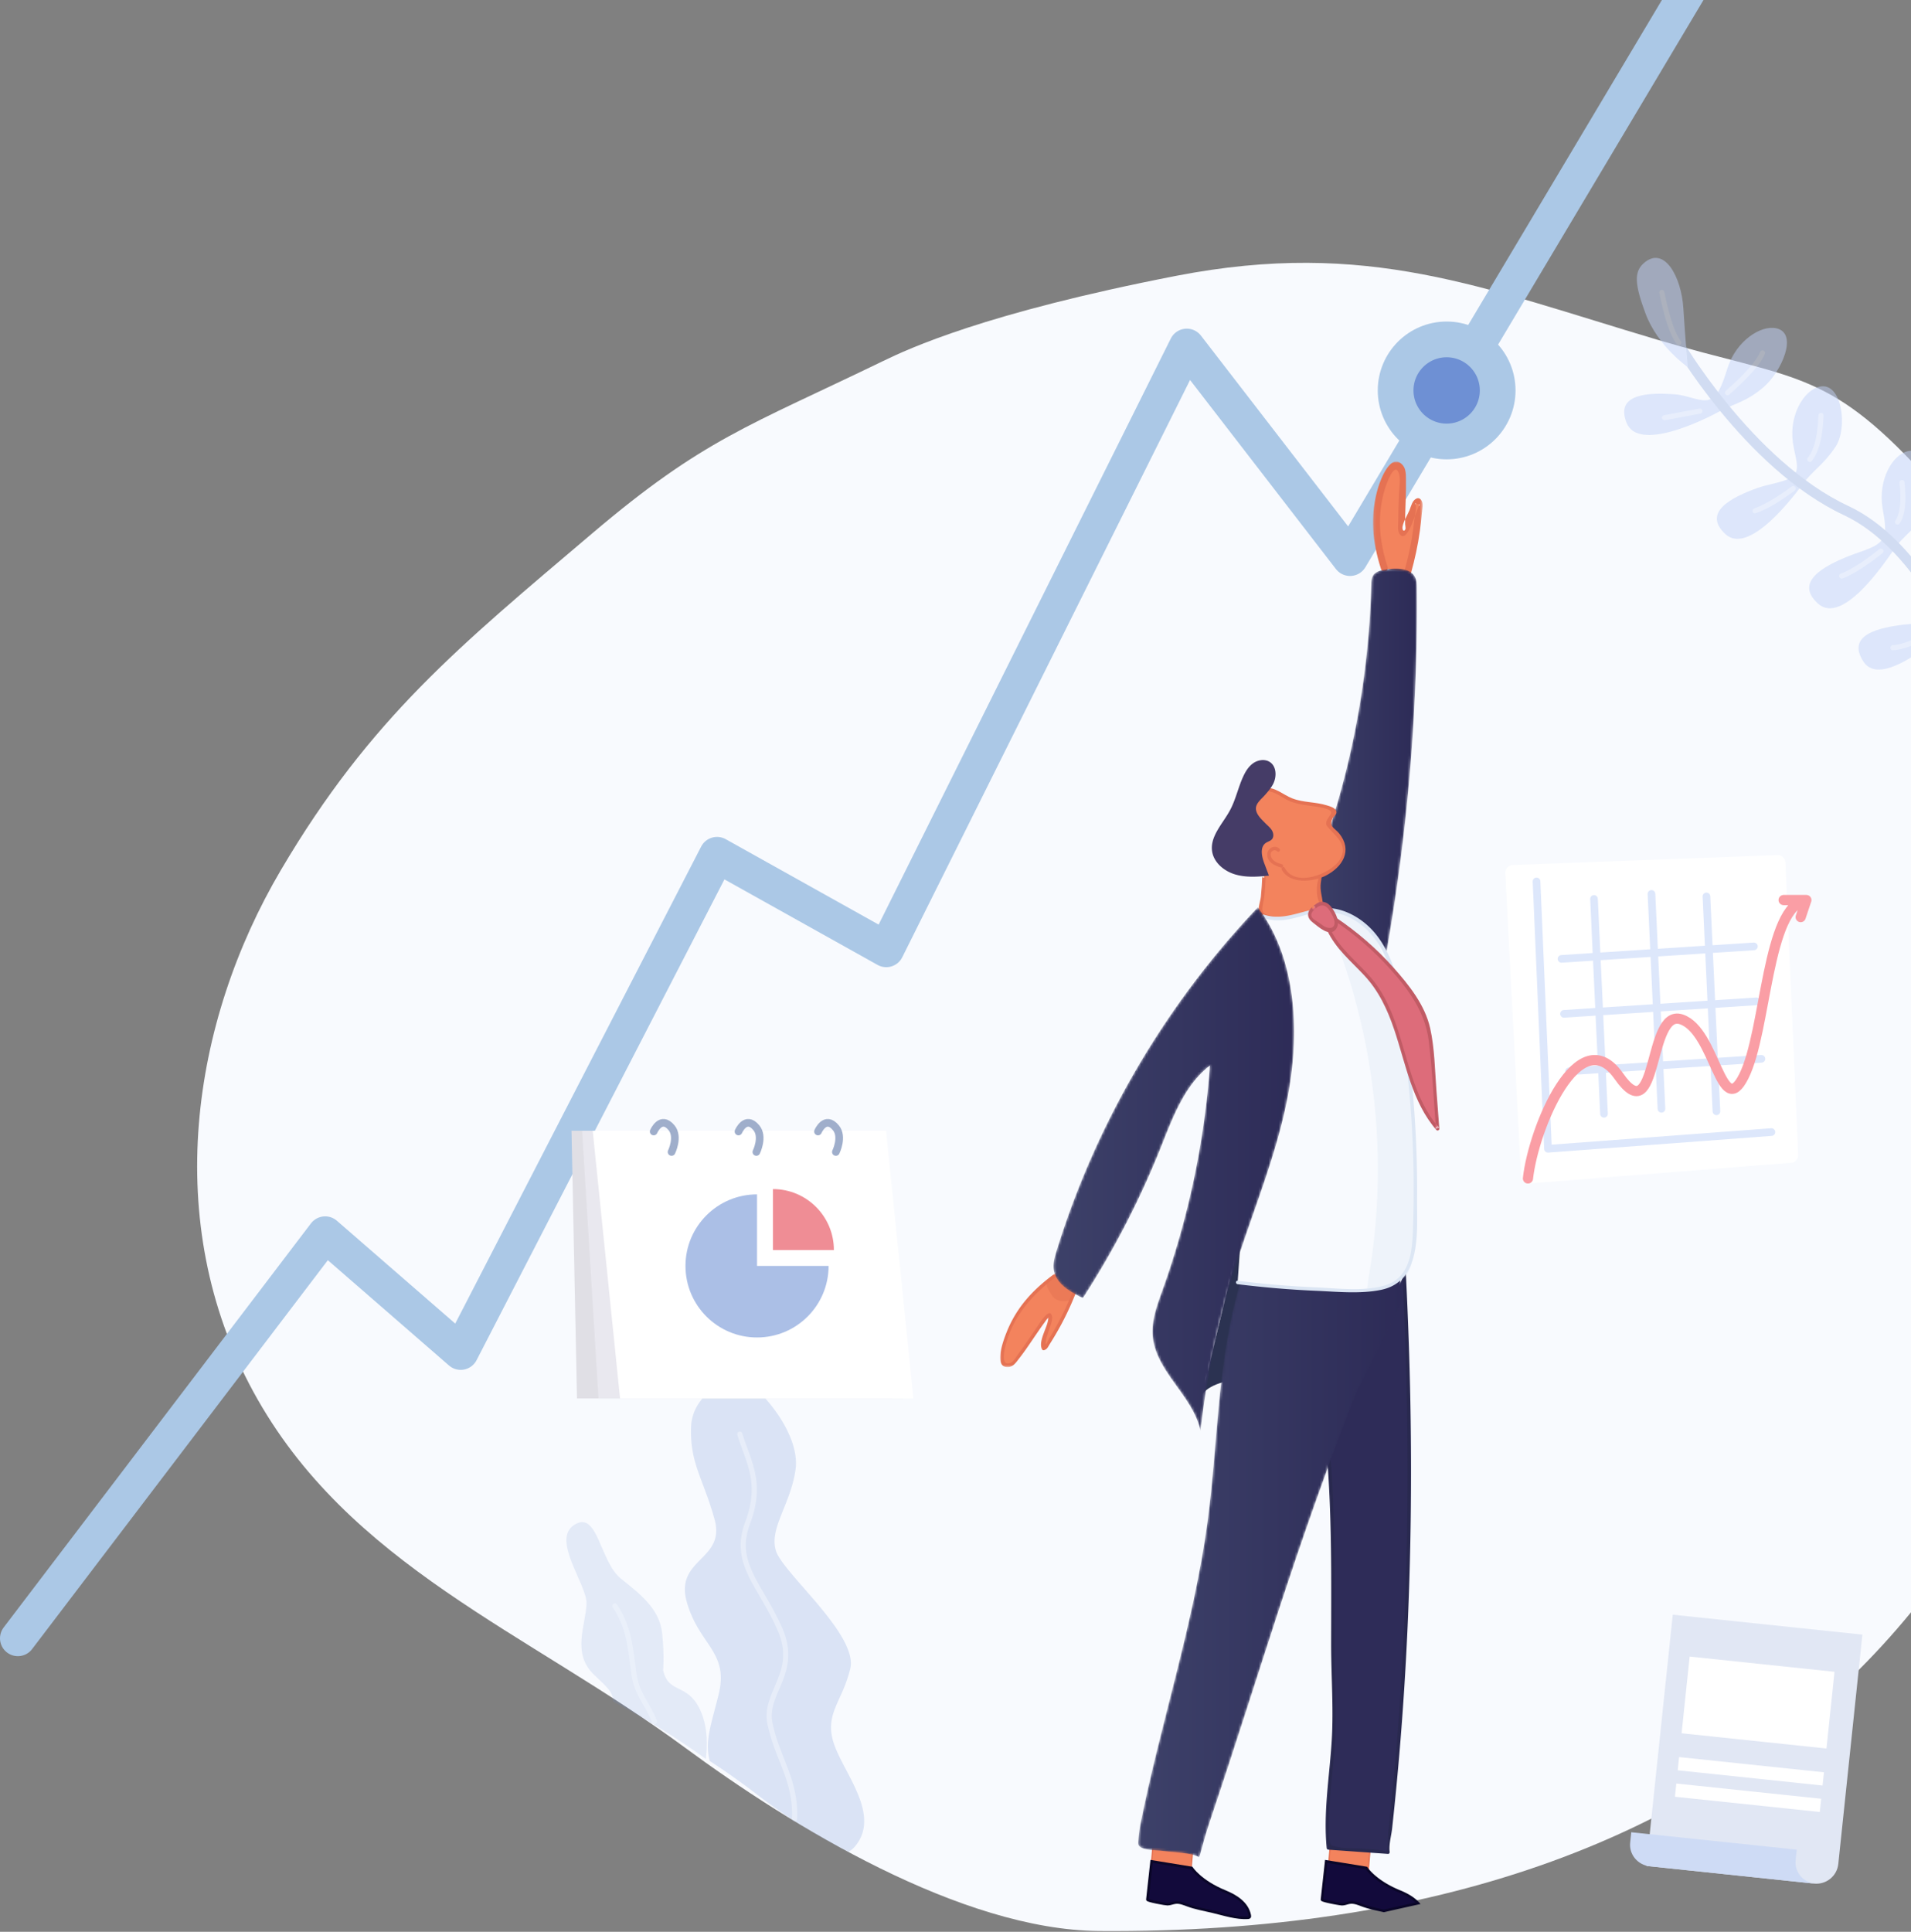
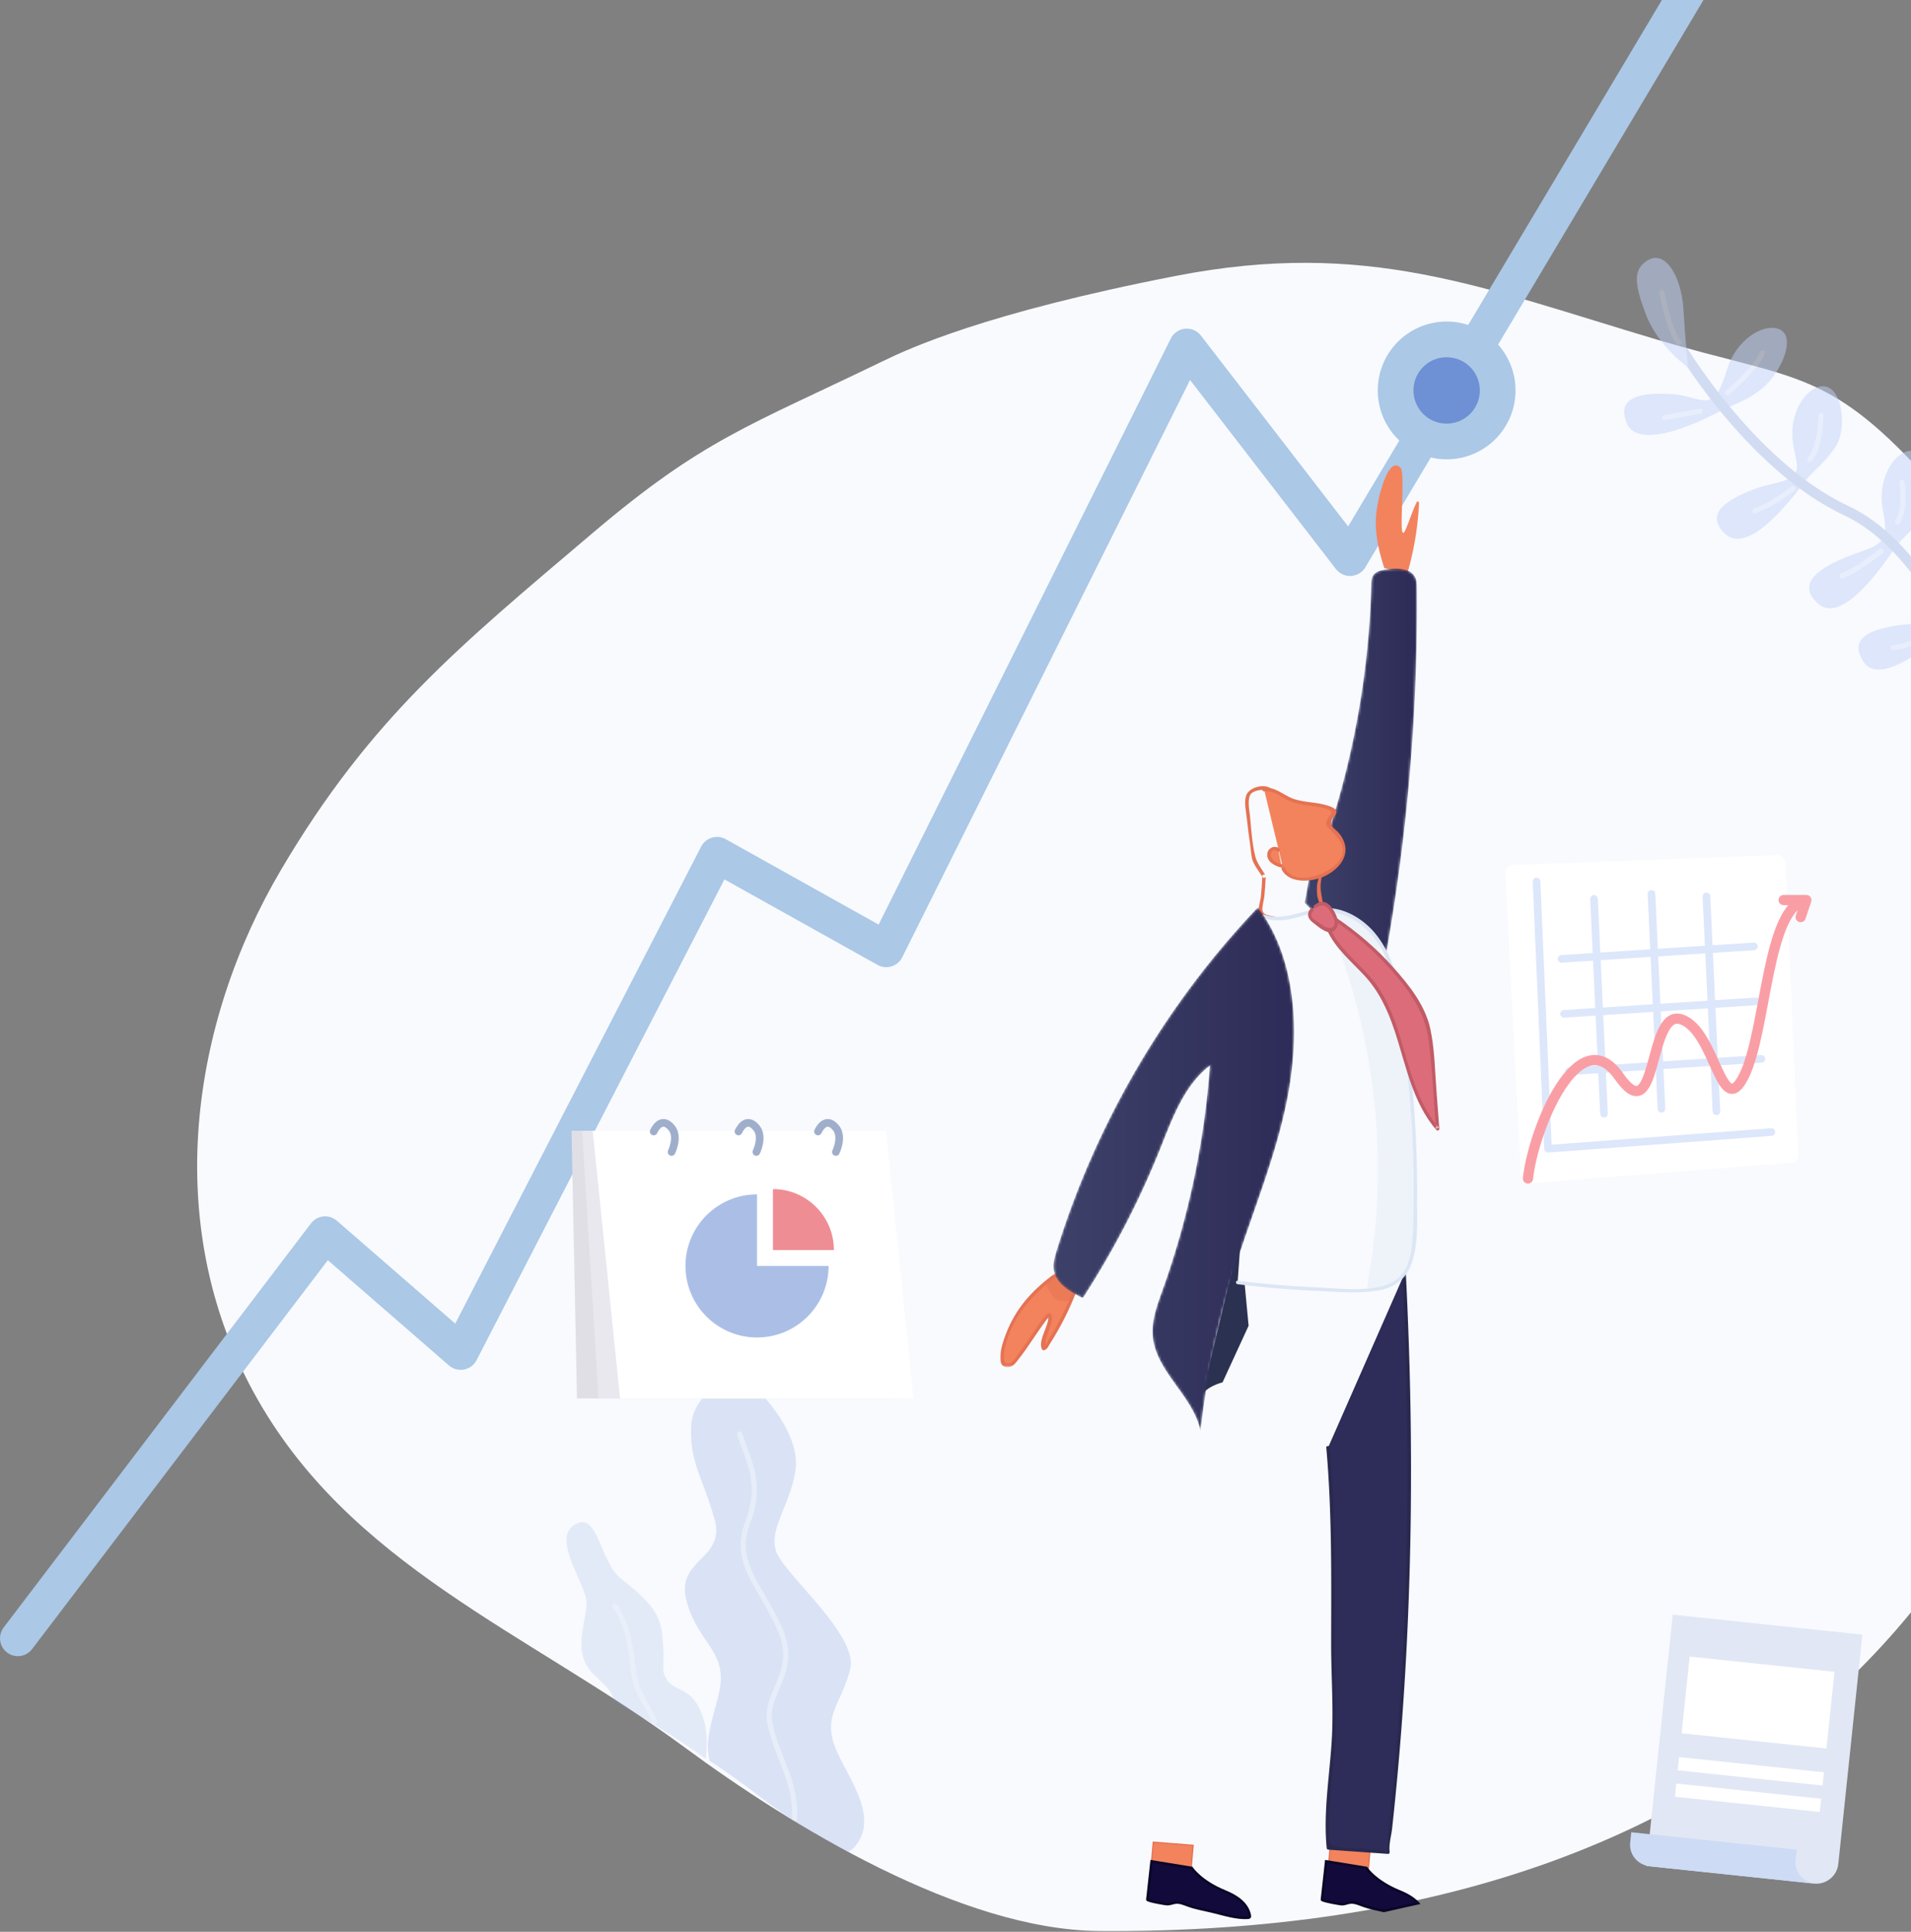
<svg xmlns="http://www.w3.org/2000/svg" xmlns:xlink="http://www.w3.org/1999/xlink" width="749" height="757">
  <rect width="100%" height="100%" fill="#808080" stroke="none" />
  <defs>
-     <path id="a" d="M.164.85h19.435v44.853H.164z" />
+     <path id="a" d="M.164.85v44.853H.164z" />
    <path id="c" d="M32.171.571c-1.954.296-4.165.757-5.175 2.47-.587.996-.626 2.214-.657 3.372a340.893 340.893 0 0 1-16.263 95.485l-.925.58-3.563-1.795-5.346 30.536s29.4 30.537 30.29 27.843c.892-2.695 3.399-18.337 3.399-18.337A774.82 774.82 0 0 0 44.174 7.757c-.012-1.303-.036-2.645-.548-3.842C42.412 1.073 39.254.257 36 .257c-1.3 0-2.615.13-3.828.314" />
    <linearGradient id="d" x1="0%" y1="50%" y2="50%">
      <stop offset="0%" stop-color="#3D4169" />
      <stop offset="100%" stop-color="#2D2B57" />
    </linearGradient>
    <path id="f" d="M36.634.488c-2.526.044-6.177.217-8.168 1.988-1.896 1.686-1.706 4.221-1.786 6.555-.361 10.533-1.141 21.043-2.457 31.5-2.661 21.147-7.33 41.977-13.836 62.263a.717.717 0 0 0-.03.136c-1.166-.586-2.333-1.17-3.499-1.755-.352-.178-.906-.055-.987.403l-3.677 20.909c-.619 3.522-3.094 8.7-.385 11.514a562.16 562.16 0 0 0 16.875 16.785c2.82 2.69 5.656 5.409 8.692 7.858.839.678 2.908 2.838 4.167 2.413 1.705-.577 1.742-5.165 2.011-6.602.76-4.074 1.44-8.164 2.109-12.253 2.864-17.481 5.184-35.045 6.872-52.68a773.006 773.006 0 0 0 3.51-70.291c.02-4.19.688-9.064-.207-13.169-.942-4.318-4.895-5.577-8.873-5.577-.11 0-.221 0-.331.003M11.683 103.153c9.946-31.01 14.665-62.533 16.366-94.976.156-2.988 1.116-4.881 4.2-5.849 1.313-.41 2.999-.48 4.385-.49 1.938-.015 3.702.126 5.378 1.135 3.006 1.808 2.665 5.293 2.683 8.338a773.063 773.063 0 0 1-3.257 75.583 770.164 770.164 0 0 1-6.62 52.19 888.998 888.998 0 0 1-1.638 9.841c-.23 1.339-1.164 10.462-1.964 10.763-1.094.414-5.286-4.037-6.047-4.717-2.845-2.54-5.602-5.182-8.337-7.84-4.762-4.627-9.18-10.14-14.316-14.335-.379-.31-.628-.782-.72-.831.061-.696.369-1.58.467-2.134.712-4.054 1.424-8.106 2.138-12.16l2.196-12.492c.137-.782.175-1.749.387-2.568.069.068.153.153.257.26.564.588 1.787.897 2.525 1.268.498.25.959-.147 1.014-.563a.78.78 0 0 0 .264.046.647.647 0 0 0 .639-.469" />
-     <path id="h" d="M41.38 4.585l-2.358 8.754c-7.835 29.035-7.606 59.573-11.6 89.387-5.4 40.316-18.505 79.164-26.417 119.06-.547 2.754-.762 6.626-.755 7.111.046 2.898 7.153 2.513 9.998 2.978 2.521.413 11.88.684 13.736 2.446.404.383 1.299-5.011 4.509-14.546C49.131 158.48 61.053 115.15 86.092 51.327l17.886-35.056-1.79-16.18L41.38 4.585z" />
    <linearGradient id="i" x1="0%" y1="50%" y2="50%">
      <stop offset="0%" stop-color="#3D4169" />
      <stop offset="100%" stop-color="#2D2B57" />
    </linearGradient>
    <path id="k" d="M103.357.316l-60.97 4.5c-.298.021-.568.194-.65.495-3.084 11.435-5.835 22.844-7.489 34.599C31.864 56.878 30.934 74 29.2 91.037c-3.695 36.291-13.817 71.199-22.34 106.531-2.061 8.541-4.253 17.146-5.711 25.818-.505 3.004-2.035 7.539 1.383 9.129 3.424 1.594 8.361 1.217 12.09 1.561 2.743.252 5.779.294 8.4 1.227.678.241 1.716 1.224 2.477.68.638-.456.789-2.013.974-2.66.859-3.009 1.658-6.029 2.599-9.015 2.546-8.077 5.361-16.077 8.003-24.124 4.862-14.801 9.61-29.639 14.404-44.462 11.236-34.742 23.055-69.26 36.389-103.254.317-.81-.983-1.16-1.297-.358-15.76 40.181-29.246 81.117-42.495 122.184a4629.118 4629.118 0 0 1-10.044 30.835c-1.723 5.214-3.485 10.415-5.214 15.626a194.44 194.44 0 0 0-2.284 7.305c-.472 1.632-.716 4.088-1.544 5.574-.189.34-.265.55-.287.672-.086-.05-.261-.087-.6-.054-1.218.116-3.296-.825-4.536-1-3.022-.428-6.087-.664-9.123-.972-1.872-.19-3.798-.158-5.645-.54-2.583-.535-2.756-1.432-2.856-3.811-.242-5.803 2.208-12.651 3.472-18.269 5.164-22.956 11.573-45.609 16.753-68.56 5.199-23.04 8.141-46.12 10.14-69.631 1.79-21.086 4.247-41.772 9.766-62.235.244-.905.39-2.346.856-3.18.557-.15 1.283-.141 1.95-.134.367.005.715.009 1.01-.013l13.635-1.006 37.83-2.792c1.449-.107 3.282.044 4.689-.347a3.45 3.45 0 0 1 .764-.094 6.139 6.139 0 0 1-.023.22c-.325 2.73.686 6.192.99 8.926.234 2.127.47 4.25.705 6.376.094.854 1.44.864 1.345 0L104.03.99c-.036-.329-.26-.676-.628-.676l-.045.002m-.539 1.153c-.136-.22.01-.47 0 0" />
    <path id="m" d="M0 .535h30.826v36.85H0z" />
    <path id="o" d="M80.265.09l.025.034.087-.09-.112.057zM1.423 134.597c-.781 2.526-1.54 5.174-1.085 7.778.938 5.372 6.456 8.49 11.376 10.855a340.783 340.783 0 0 0 30.398-58.67c4.744-11.844 9.292-24.62 19.377-32.45a331.86 331.86 0 0 1-18.508 87.779c-2.118 5.919-4.44 12.027-3.897 18.288 1.216 13.985 15.947 23.46 18.735 37.218a331.42 331.42 0 0 1 12.847-61.944c7.332-23.687 17.353-46.667 21.677-71.079C96.663 47.973 95.25 19.892 80.29.124 44.127 38.109 16.905 84.522 1.423 134.596z" />
    <linearGradient id="p" x1="0%" x2="99.999%" y1="50%" y2="50%">
      <stop offset="0%" stop-color="#3D4169" />
      <stop offset="100%" stop-color="#2D2B57" />
    </linearGradient>
    <path id="r" d="M81.051.35l-.113.058a.61.61 0 0 0-.296.302.691.691 0 0 0-.034.068c-34.221 36.173-60.493 79.61-76.373 126.79-1.786 5.306-5.291 12.215-3.13 17.841 1.836 4.778 6.856 7.389 11.185 9.509.339.166.715.083.924-.243 10.033-15.557 18.859-31.86 26.28-48.817 6.163-14.08 10.293-30.7 22.188-41.213-2.24 28.25-7.978 56.169-17.262 82.96-3.692 10.655-7.532 20.516-2.187 31.288 4.79 9.654 13.437 17.063 15.918 27.858.183.796 1.247.525 1.327-.18 3.491-31.205 12.156-60.55 22.407-90.106 8.8-25.375 16.69-51.772 13.623-78.928C94.026 24.394 89.916 11.66 82.062.92a.698.698 0 0 0-.685-.653.711.711 0 0 0-.326.082M8.966 151.642c-5.624-3.352-8.11-7.713-6.446-14.255 1.121-4.41 2.747-8.753 4.246-13.044a338.083 338.083 0 0 1 10.56-26.583 344.103 344.103 0 0 1 25.706-47.197C54.276 33.28 67.088 17.072 81.24 2.074c14.922 20.801 15.757 48.394 11.187 72.744-5.386 28.691-18.033 55.396-25.41 83.561-3.86 14.732-6.66 29.707-8.495 44.819-2.93-8.272-9.195-14.765-13.644-22.294-3.565-6.035-5.022-12.225-3.594-19.175 1.306-6.356 4.049-12.448 6.071-18.6 8.525-25.927 13.765-52.831 15.798-80.037.048-.643-.743-.808-1.152-.476-13.165 10.655-17.461 28.46-24.004 43.32a340.512 340.512 0 0 1-12.802 26.004 339.577 339.577 0 0 1-10.915 18.566c-1.039 1.646-1.654 2.357-2.508 2.357-.676 0-1.501-.444-2.805-1.221" />
  </defs>
  <g fill="none" fill-rule="evenodd" transform="translate(7 -31)">
    <path fill="#F8FAFE" d="M339.197 172.445c-52.794 25.587-70.453 30.528-114.134 67.608-51.959 44.105-86.822 72.26-121.951 131.857C67.947 431.564 56.12 509.829 92.23 576.255c37.133 68.308 107.738 94.258 169.322 139.643 41.546 30.618 108.114 71.401 162.25 71.799 265.5 1.95 387.866-148.2 400.424-358.67.078-1.31-22.159-102.4-22.462-103.668-9.408-39.983-27.221-78.48-55.312-109.037-37.727-41.04-51.222-36.537-103.96-52.215-68.626-20.402-113.654-39.56-188.532-25.005-74.877 14.555-104.874 28.548-114.764 33.343z" />
    <path fill="#FFF" d="M582.992 373.105l6.165 118.817a3 3 0 0 0 3.233 2.835l102.619-8.11a3 3 0 0 0 2.76-3.121l-4.998-114.549a3 3 0 0 0-3.108-2.867l-103.786 3.842a3 3 0 0 0-2.885 3.153z" />
    <g stroke-linecap="round" stroke-linejoin="round">
      <path stroke="#DDE7FB" stroke-width="3" d="M595.23 376.403l4.491 104.767 87.568-6.547m-69.534-91.366l3.918 84.205m18.607-86.163l3.918 84.205m17.628-83.226l3.917 84.205m14.691-64.623l-75.41 4.896m76.389 16.645l-75.41 4.896m77.369 17.624l-75.41 4.896" />
      <path d="M698.76 390.379l2.228-6.68c-15.59 2.227-15.59 51.21-24.497 69.02-8.908 17.813-11.135-17.81-24.497-22.264-13.362-4.453-8.908 44.53-24.497 22.265s-33.404 20.038-35.631 40.076M692.08 383.7h8.908" stroke="#FA9EA5" stroke-width="4" />
    </g>
    <path stroke="#ABC8E6" stroke-linecap="round" stroke-linejoin="round" stroke-width="14" d="M0 673l120.444-158.35 53.12 46.157 100.468-194.845 66.33 37.046L458.15 166.785l63.983 82.917L671 0" />
    <circle cx="560" cy="184" r="20" fill="#6E90D4" stroke="#ABC8E6" stroke-width="14" />
    <g opacity=".498">
      <path fill="#C2D3F8" d="M712.408 206.115c-4.884 7.245-8.737 9.055-12.771 14.5-4.035 5.444-21.311 28.225-30.458 19.625-9.146-8.6 2.77-14.429 12.51-17.974 4.498-1.637 11.726-2.418 14.198-4.786 2.88-2.76.584-7.366-.202-13.232-1.46-10.9 4.554-20.546 10.629-21.762 8.763-1.756 10.977 16.384 6.094 23.629zm-28.014-23.555c-6.753 5.901-11.794 6.586-17.817 9.858-6.022 3.27-31.484 15.785-36.065 4.254-4.58-11.53 8.767-11.916 19.148-11.13 4.932.375 10.085 3.234 13.406 2.004 3.668-1.358 5.33-7.073 7.112-12.562 3.395-10.46 13.037-16.718 19.08-15.328 8.719 2.005 1.89 17.004-4.864 22.904zm63.346 49.132c-4.63 7.504-8.578 8.952-12.425 14.601-3.847 5.65-20.193 29.792-29.706 21.285-9.513-8.506 2.236-14.757 11.885-18.626 5.555-2.227 11.27-3.318 13.49-6.893 1.636-2.635.686-7.127-.111-11.817-1.88-11.054 3.797-21.03 9.853-22.432 8.736-2.021 11.646 16.379 7.015 23.882zm25.364 35.541c-6.413 5.896-11.14 5.857-16.312 10.202-5.171 4.346-26.61 23.33-33.439 12.83-6.83-10.5 6.048-13.371 16.289-14.534 5.382-.611 11.828-.108 14.871-2.391 2.748-2.062 2.327-6.65 2.866-11.838 1.136-10.935 9.202-18.898 15.357-18.657 8.879.347 6.78 18.492.368 24.388z" />
      <path stroke="#ABBFE6" stroke-linecap="round" stroke-linejoin="round" stroke-width="4" d="M649.93 164.214s28.178 48.866 66.68 66.877c26.884 12.576 44.709 49.436 51.995 69.456" />
      <path fill="#C2D3F8" d="M654.548 174.885s-1.023-10.828-1.77-23.076c-.746-12.248-7.538-24.96-15.666-17.549-3.727 3.398-3.352 8.375.832 19.596 4.82 12.925 16.604 21.03 16.604 21.03" />
      <path stroke="#FFF" stroke-linecap="round" stroke-linejoin="round" stroke-opacity=".362" stroke-width="2" d="M659.261 192.11l-13.86 2.575m61.325-.909c-.28 8.213-1.75 13.963-4.408 17.252m-6.526 11.433c-5.737 4.285-10.707 7.192-14.911 8.722m57.619-11.09c.79 7.415.201 12.57-1.769 15.468m-6.525 11.433c-6.413 5.08-11.538 8.317-15.373 9.713m35.337 22.55c-6.905 3.611-11.986 5.46-15.245 5.549m-64.865-99.891c7.64-6.71 12.225-11.916 13.755-15.616m-39.468-23.738c1.992 9.972 4.208 16.545 6.647 19.72" />
    </g>
    <path fill="#F3835D" d="M459.646 765.352l-15.598-1.239.976-11.218 15.599 1.239z" />
    <path stroke="#E57253" stroke-width=".5" d="M459.646 765.352l-15.598-1.239.976-11.218 15.599 1.239z" />
    <path fill="#F3835D" d="M529.053 766.39l-15.598-1.239.977-11.218 15.598 1.239z" />
    <path stroke="#E57253" stroke-width=".5" d="M529.053 766.39l-15.598-1.239.977-11.218 15.598 1.239z" />
    <path fill="#2B3251" d="M472.166 572.703c-2.913.75-6.54 2.496-7.984 4.75l14.91-61.882 3.285 34.954-10.21 22.178z" />
    <path fill="#F3835D" d="M535.59 253.656c-2.224-6.754-3.855-13.853-3.22-20.935.635-7.082 4.897-23.625 9.611-18.301 1.824 2.06-.508 23.997.84 25.334.86.854 3.057-7.048 5.41-11.925.235-.485.969-.31.945.228a117.643 117.643 0 0 1-4.503 27.337" />
    <g transform="translate(530.981 211)">
      <mask id="b" fill="#fff">
        <use xlink:href="#a" />
      </mask>
      <path fill="#E57253" d="M5.909 42.298c-3.372-10.51-4.273-20.565-.95-31.151.474-1.512 3.508-10.071 5.197-6.055.987 2.346.227 6.395.164 8.878-.084 3.328-.258 6.656-.27 9.985-.004 1.387-.385 4.105.525 5.327 3.342 4.485 6.83-11.042 7.924-11.56l-1.844-.483c.817 1.082-.156 5.06-.284 6.333-.262 2.59-.615 5.168-1.055 7.733-.738 4.299-1.742 8.534-2.924 12.731-.47 1.672 2.13 2.386 2.6.716 1.551-5.512 2.762-11.092 3.542-16.767.313-2.277.567-4.561.75-6.853.134-1.668.782-3.816-.301-5.254-.47-.62-1.118-.826-1.844-.483-1.624.769-2.041 2.944-2.668 4.512-.684 1.71-2.85 5.185-2.758 7.029.053 1.07.658 1.397 1.14.5.18-.338-.093-1.633-.103-2.029-.04-1.607.02-3.219.064-4.826.108-3.974.331-7.957.257-11.934-.036-1.911.164-4.588-1.118-6.18-4.654-5.777-8.87 5.55-9.75 8.463C-1.092 21.847-.155 32.215 3.31 43.014c.528 1.645 3.132.942 2.6-.716" mask="url(#b)" />
    </g>
    <g transform="translate(504.132 253.563)">
      <mask id="e" fill="#fff">
        <use xlink:href="#c" />
      </mask>
      <path fill="url(#d)" d="M32.171.571c-1.954.296-4.165.757-5.175 2.47-.587.996-.626 2.214-.657 3.372a340.893 340.893 0 0 1-16.263 95.485l-.925.58-3.563-1.795-5.346 30.536s29.4 30.537 30.29 27.843c.892-2.695 3.399-18.337 3.399-18.337A774.82 774.82 0 0 0 44.174 7.757c-.012-1.303-.036-2.645-.548-3.842C42.412 1.073 39.254.257 36 .257c-1.3 0-2.615.13-3.828.314" mask="url(#e)" />
    </g>
    <g transform="translate(503.096 252.525)">
      <mask id="g" fill="#fff">
        <use xlink:href="#f" />
      </mask>
      <path d="M36.634.488c-2.526.044-6.177.217-8.168 1.988-1.896 1.686-1.706 4.221-1.786 6.555-.361 10.533-1.141 21.043-2.457 31.5-2.661 21.147-7.33 41.977-13.836 62.263a.717.717 0 0 0-.03.136c-1.166-.586-2.333-1.17-3.499-1.755-.352-.178-.906-.055-.987.403l-3.677 20.909c-.619 3.522-3.094 8.7-.385 11.514a562.16 562.16 0 0 0 16.875 16.785c2.82 2.69 5.656 5.409 8.692 7.858.839.678 2.908 2.838 4.167 2.413 1.705-.577 1.742-5.165 2.011-6.602.76-4.074 1.44-8.164 2.109-12.253 2.864-17.481 5.184-35.045 6.872-52.68a773.006 773.006 0 0 0 3.51-70.291c.02-4.19.688-9.064-.207-13.169-.942-4.318-4.895-5.577-8.873-5.577-.11 0-.221 0-.331.003M11.683 103.153c9.946-31.01 14.665-62.533 16.366-94.976.156-2.988 1.116-4.881 4.2-5.849 1.313-.41 2.999-.48 4.385-.49 1.938-.015 3.702.126 5.378 1.135 3.006 1.808 2.665 5.293 2.683 8.338a773.063 773.063 0 0 1-3.257 75.583 770.164 770.164 0 0 1-6.62 52.19 888.998 888.998 0 0 1-1.638 9.841c-.23 1.339-1.164 10.462-1.964 10.763-1.094.414-5.286-4.037-6.047-4.717-2.845-2.54-5.602-5.182-8.337-7.84-4.762-4.627-9.18-10.14-14.316-14.335-.379-.31-.628-.782-.72-.831.061-.696.369-1.58.467-2.134.712-4.054 1.424-8.106 2.138-12.16l2.196-12.492c.137-.782.175-1.749.387-2.568.069.068.153.153.257.26.564.588 1.787.897 2.525 1.268.498.25.959-.147 1.014-.563a.78.78 0 0 0 .264.046.647.647 0 0 0 .639-.469" mask="url(#g)" />
    </g>
    <path fill="#2E2C58" d="M543.357 530.387c3.84 75.861 2.422 150.547-6.404 225.99l.062.438-23.352-1.658c-1.942-17.93 2.869-35.693 2.165-53.713-1.365-34.982 1.334-62.855-2.32-103.136" />
    <path fill="#29294F" d="M542.682 530.387c2.799 55.885 2.807 111.92-1.017 167.757a1224.928 1224.928 0 0 1-4.58 51.164c-.13 1.171-.018 6.802-.752 7.467.555-.503-4.228-.983-4.321-.99l-5.005-.356c-3.154-.224-6.953.035-10.007-.71-2.559-.624-2.34-.34-2.95-2.922-.358-1.515-.162-3.482-.175-5.034-.028-3.355.123-6.708.356-10.054.467-6.717 1.3-13.4 1.83-20.112.983-12.469.05-24.982.02-37.474-.067-26.992.493-53.89-1.898-80.815-.076-.858-1.426-.866-1.35 0 2.263 25.48 1.938 50.942 1.898 76.489-.021 12.783 1.008 25.681.221 38.44-.864 13.997-3.325 27.866-1.964 41.92.038.383.28.645.675.674l23.352 1.658c.486.034.707-.457.65-.853-.388-2.752.66-6.323.964-9.096a1222.729 1222.729 0 0 0 3.196-33.532 1257.453 1257.453 0 0 0 2.803-44.048c1.37-29.662 1.71-59.367 1.163-89.053-.311-16.849-.917-33.69-1.76-50.52-.043-.864-1.392-.87-1.349 0" />
    <g transform="translate(438.868 524.51)">
      <mask id="j" fill="#fff">
        <use xlink:href="#h" />
      </mask>
      <path fill="url(#i)" d="M41.38 4.585l-2.358 8.754c-7.835 29.035-7.606 59.573-11.6 89.387-5.4 40.316-18.505 79.164-26.417 119.06-.547 2.754-.762 6.626-.755 7.111.046 2.898 7.153 2.513 9.998 2.978 2.521.413 11.88.684 13.736 2.446.404.383 1.299-5.011 4.509-14.546C49.131 158.48 61.053 115.15 86.092 51.327l17.886-35.056-1.79-16.18L41.38 4.585z" mask="url(#j)" />
    </g>
    <g transform="translate(437.832 523.472)">
      <mask id="l" fill="#fff">
        <use xlink:href="#k" />
      </mask>
-       <path d="M103.357.316l-60.97 4.5c-.298.021-.568.194-.65.495-3.084 11.435-5.835 22.844-7.489 34.599C31.864 56.878 30.934 74 29.2 91.037c-3.695 36.291-13.817 71.199-22.34 106.531-2.061 8.541-4.253 17.146-5.711 25.818-.505 3.004-2.035 7.539 1.383 9.129 3.424 1.594 8.361 1.217 12.09 1.561 2.743.252 5.779.294 8.4 1.227.678.241 1.716 1.224 2.477.68.638-.456.789-2.013.974-2.66.859-3.009 1.658-6.029 2.599-9.015 2.546-8.077 5.361-16.077 8.003-24.124 4.862-14.801 9.61-29.639 14.404-44.462 11.236-34.742 23.055-69.26 36.389-103.254.317-.81-.983-1.16-1.297-.358-15.76 40.181-29.246 81.117-42.495 122.184a4629.118 4629.118 0 0 1-10.044 30.835c-1.723 5.214-3.485 10.415-5.214 15.626a194.44 194.44 0 0 0-2.284 7.305c-.472 1.632-.716 4.088-1.544 5.574-.189.34-.265.55-.287.672-.086-.05-.261-.087-.6-.054-1.218.116-3.296-.825-4.536-1-3.022-.428-6.087-.664-9.123-.972-1.872-.19-3.798-.158-5.645-.54-2.583-.535-2.756-1.432-2.856-3.811-.242-5.803 2.208-12.651 3.472-18.269 5.164-22.956 11.573-45.609 16.753-68.56 5.199-23.04 8.141-46.12 10.14-69.631 1.79-21.086 4.247-41.772 9.766-62.235.244-.905.39-2.346.856-3.18.557-.15 1.283-.141 1.95-.134.367.005.715.009 1.01-.013l13.635-1.006 37.83-2.792c1.449-.107 3.282.044 4.689-.347a3.45 3.45 0 0 1 .764-.094 6.139 6.139 0 0 1-.023.22c-.325 2.73.686 6.192.99 8.926.234 2.127.47 4.25.705 6.376.094.854 1.44.864 1.345 0L104.03.99c-.036-.329-.26-.676-.628-.676l-.045.002m-.539 1.153c-.136-.22.01-.47 0 0" mask="url(#l)" />
    </g>
-     <path fill="#F3835D" d="M488.412 374.345c-.165 4.77-.613 9.53-1.34 14.246 0 0 .134 2.64 12.655 2.64 12.522 0 11.15-5.923 11.15-5.923-1.41-2.837-1.311-7.542-.405-11.021l-19.955-33.933s-8.678-2.083-8.678 4.2c0 6.284 2.684 23.338 2.684 23.338l3.89 6.453z" />
    <path fill="#E57253" d="M487.742 374.345c-.11 2.65-.27 5.295-.537 7.935-.187 1.847-1.28 4.665-.79 6.416.165.591.502.872.96 1.27 1.354 1.174 3.87 1.37 5.501 1.578 3.937.504 8.293.709 12.204-.104 2.932-.607 6.477-2.21 6.512-5.693.002-.21-.043-.412-.068-.618-.345-2.866-1.236-5.243-.835-8.265.264-1.981.482-2.214-.103-3.707-1.566-4.003-4.649-7.905-6.821-11.6l-9.026-15.348c-.979-1.664-2.322-5.507-4.083-6.513-2.71-1.547-7.955-.068-9.132 2.8-1.072 2.612-.14 6.435.145 9.133.405 3.843.92 7.675 1.47 11.5.24 1.673.267 3.632.87 5.212.833 2.185 2.61 4.331 3.825 6.344.446.74 1.606.064 1.158-.679-1.44-2.388-3.325-4.743-3.998-7.432-1.277-5.105-1.574-10.753-2.09-15.978-.224-2.257-1.227-6.754.505-8.63 1.217-1.318 4.986-1.873 6.631-1.025-.104-.053.006-.035.523.817.737 1.215 1.441 2.45 2.161 3.675l13.526 22.999c.948 1.612 3.312 4.248 3.61 6.138.091.59-.526 2.076-.603 2.837-.154 1.54-.182 3.108.028 4.645.197 1.435 1.12 2.854.917 4.295-.872 6.162-15.042 4.398-18.881 3.602-1.745-.36-3.107-.549-3.48-2.114-.311-1.307.573-4.25.705-5.555.268-2.64.428-5.284.537-7.935.036-.866-1.306-.864-1.341 0" />
    <path fill="#F3835D" d="M488.472 340.45c2.99-.734 5.85 1.335 8.47 2.958 5.636 3.493 14.413 2.044 18.907 5.204 1.247.876-1.44 2.691-2.162 4.037-.188.352-.382.731-.342 1.129.055.542.521.934.943 1.277 1.807 1.46 3.506 3.13 4.569 5.2 1.063 2.07 1.421 4.596.523 6.742-.49 1.17-1.319 2.168-2.23 3.05-5.057 4.902-11.83 6.852-18.317 4.128-.987-.413-2.683-1.795-2.898-2.771" />
    <path fill="#E57253" d="M488.472 341.123c3.977-.476 6.475 2.24 9.8 3.715 2.242.993 4.661 1.406 7.07 1.765 2.464.367 5.015.539 7.398 1.304 4.136 1.327.586 2.895.129 5.127-.254 1.245.084 1.503.945 2.497 3.023 3.483 7.676 6.752 4.394 12.242-3.407 5.697-17.625 11.201-21.694 3.291-.396-.77-1.555-.09-1.158.68 3.007 5.846 12.313 4.89 17.169 2.441 6.728-3.394 10.704-9.96 5.364-16.573-1.722-2.135-4.198-2.635-2.57-5.937.395-.8 1.532-1.334 1.5-2.374-.05-1.665-2.431-2.281-3.722-2.692-4.44-1.416-9.25-1.053-13.625-2.763-3.83-1.498-6.636-4.591-11-4.069-.847.101-.857 1.449 0 1.346" />
    <path fill="#F3835D" d="M495.249 370.31c-1.334-.36-2.693-.826-3.694-1.782-1-.955-1.544-2.519-.952-3.77.593-1.251 2.54-1.729 3.417-.657" />
    <path fill="#E57253" d="M495.427 369.66c-1.562-.432-3.355-1.015-4.117-2.595-.375-.782-.446-1.863.267-2.483.565-.492 1.436-.552 1.969-.005.604.62 1.552-.332.949-.953-1.643-1.684-4.466-.425-4.768 1.782-.437 3.213 2.776 4.842 5.344 5.554.833.23 1.19-1.068.356-1.3" />
-     <path fill="#453C67" d="M485.265 348.203c-.256-2.27 2.02-3.97 3.411-5.534 1.201-1.35 2.399-2.729 3.25-4.32 1.589-2.97 1.458-7.309-1.558-8.933-1.915-1.032-4.41-.575-6.187.666-1.777 1.243-2.948 3.14-3.853 5.075-2.036 4.355-2.97 9.159-5.258 13.395-2.84 5.256-7.863 10.174-6.995 16.05.64 4.328 4.56 7.673 8.856 9.001 4.297 1.329 8.931 1.01 13.413.526l-1.836-4.866c-1.028-2.726-1.772-6.396.715-8.009.704-.456 1.585-.658 2.178-1.245.939-.929.787-2.505.107-3.626-.679-1.122-1.766-1.945-2.682-2.894-1.397-1.45-3.153-3.02-3.528-5.066a2.806 2.806 0 0 1-.033-.22" />
-     <path fill="#F8FAFE" d="M445.833 338.53c1.727 0 1.73-2.692 0-2.692-1.726 0-1.73 2.692 0 2.692" />
    <path fill="#F3835D" d="M415.134 534.591a117.753 117.753 0 0 1-12.514 24.676c-.298.448-.99.154-.893-.375.99-5.32 3.89-12.983 2.696-12.804-1.87.28-12.94 19.323-15.617 19.902-6.921 1.497-.581-14.345 3.087-20.423 2.833-4.695 6.756-8.598 11.054-12.031a90.723 90.723 0 0 1 3.877-2.921" />
    <g transform="translate(385 529.373)">
      <mask id="n" fill="#fff">
        <use xlink:href="#m" />
      </mask>
      <path fill="#E57253" d="M29.487 5.04c-2.752 7.347-6.133 14.404-10.249 21.08-.778 1.262-1.497 3.71-1.34 1.185.076-1.219.674-2.576.994-3.739.413-1.5 1.756-4.402 1.465-5.986-.812-4.403-5.287 3.217-6.128 4.424-2.283 3.279-4.463 6.635-6.85 9.838-.662.887-2.093 3.36-3.24 3.814-3.386 1.341-2.786-3.043-2.435-4.858C4.094 18.456 12.29 8.993 22.163 1.824c.692-.504.023-1.672-.677-1.163C13 6.824 6.434 13.854 2.535 23.685c-.917 2.311-5.597 14.117.691 13.688 1.958-.134 3.194-2.109 4.297-3.513 2.347-2.984 4.43-6.182 6.578-9.31 1.037-1.509 2.063-3.03 3.158-4.496.442-.594.853-1.33 1.42-1.814.921-.785.246-.653.17.234-.285 3.379-4.081 8.817-2.403 11.94a.68.68 0 0 0 .758.308c1.31-.393 1.553-1.322 2.326-2.54a117.634 117.634 0 0 0 4.523-7.745c2.593-4.853 4.798-9.887 6.727-15.04.304-.812-.992-1.162-1.293-.357" mask="url(#n)" />
    </g>
    <path fill="#F8FAFE" d="M478.074 533.566a370.603 370.603 0 0 0 47.348 2.91c5.744-.016 12.024-.366 16.304-4.21 4.755-4.274 5.448-11.382 5.688-17.784 1.248-33.11-.945-61.862-6.533-94.518-1.137-6.65-4.255-14.313-7.596-20.168-3.34-5.855-11.762-11.632-18.461-12.209-10.647-.915-16.567 6.162-26.606 2.49" />
    <path fill="#DCE6F4" d="M478.074 534.239c10.181 1.26 20.402 2.142 30.652 2.577 8.309.353 17.358 1.319 25.573-.368 16.147-3.316 14-23.035 14.109-35.671a430.397 430.397 0 0 0-3.252-56.513c-1.92-15.539-2.815-35.3-13.458-47.842-4.432-5.222-11.34-9.426-18.297-9.585-8.73-.2-16.21 5.442-25.005 2.59-.824-.267-1.176 1.033-.357 1.298 5.51 1.787 10.26.707 15.664-.883 7.656-2.251 14.457-2.135 21.272 2.451 14.231 9.577 15.875 30.035 18 45.55 2.29 16.722 3.689 33.553 4.023 50.43.167 8.446.091 16.898-.223 25.34-.316 8.487-1.463 18.213-10.91 21.068-8.346 2.524-18.562 1.152-27.14.789-10.25-.435-20.47-1.318-30.65-2.578-.856-.105-.848 1.242 0 1.347" />
    <path fill="#E57253" d="M403.131 533.951c0 1.796 2.684 5.386 2.684 5.386 2.683 2.693 7.017 1.048 7.017 1.048l2.821-8.229-7.155-2.693-5.367 4.488z" opacity=".525" />
    <path fill="#DCE6F4" d="M518.149 403.826l-10.372-17.981s16.994 2.721 22.808 10.337c5.813 7.615 17.177 49.914 16.861 84.417-.315 34.503 1.474 47.07-4.787 51.557-6.26 4.488-13.9 4.32-13.9 4.32l.661-4.743c7.37-42.651 3.443-87.215-11.271-127.907" opacity=".378" />
    <g transform="translate(405.719 386.441)">
      <mask id="q" fill="#fff">
        <use xlink:href="#o" />
      </mask>
      <path fill="url(#p)" d="M80.265.09l.025.034.087-.09-.112.057zM1.423 134.597c-.781 2.526-1.54 5.174-1.085 7.778.938 5.372 6.456 8.49 11.376 10.855a340.783 340.783 0 0 0 30.398-58.67c4.744-11.844 9.292-24.62 19.377-32.45a331.86 331.86 0 0 1-18.508 87.779c-2.118 5.919-4.44 12.027-3.897 18.288 1.216 13.985 15.947 23.46 18.735 37.218a331.42 331.42 0 0 1 12.847-61.944c7.332-23.687 17.353-46.667 21.677-71.079C96.663 47.973 95.25 19.892 80.29.124 44.127 38.109 16.905 84.522 1.423 134.596z" mask="url(#q)" />
    </g>
    <g transform="translate(404.683 385.403)">
      <mask id="s" fill="#fff">
        <use xlink:href="#r" />
      </mask>
      <path d="M81.051.35l-.113.058a.61.61 0 0 0-.296.302.691.691 0 0 0-.034.068c-34.221 36.173-60.493 79.61-76.373 126.79-1.786 5.306-5.291 12.215-3.13 17.841 1.836 4.778 6.856 7.389 11.185 9.509.339.166.715.083.924-.243 10.033-15.557 18.859-31.86 26.28-48.817 6.163-14.08 10.293-30.7 22.188-41.213-2.24 28.25-7.978 56.169-17.262 82.96-3.692 10.655-7.532 20.516-2.187 31.288 4.79 9.654 13.437 17.063 15.918 27.858.183.796 1.247.525 1.327-.18 3.491-31.205 12.156-60.55 22.407-90.106 8.8-25.375 16.69-51.772 13.623-78.928C94.026 24.394 89.916 11.66 82.062.92a.698.698 0 0 0-.685-.653.711.711 0 0 0-.326.082M8.966 151.642c-5.624-3.352-8.11-7.713-6.446-14.255 1.121-4.41 2.747-8.753 4.246-13.044a338.083 338.083 0 0 1 10.56-26.583 344.103 344.103 0 0 1 25.706-47.197C54.276 33.28 67.088 17.072 81.24 2.074c14.922 20.801 15.757 48.394 11.187 72.744-5.386 28.691-18.033 55.396-25.41 83.561-3.86 14.732-6.66 29.707-8.495 44.819-2.93-8.272-9.195-14.765-13.644-22.294-3.565-6.035-5.022-12.225-3.594-19.175 1.306-6.356 4.049-12.448 6.071-18.6 8.525-25.927 13.765-52.831 15.798-80.037.048-.643-.743-.808-1.152-.476-13.165 10.655-17.461 28.46-24.004 43.32a340.512 340.512 0 0 1-12.802 26.004 339.577 339.577 0 0 1-10.915 18.566c-1.039 1.646-1.654 2.357-2.508 2.357-.676 0-1.501-.444-2.805-1.221" mask="url(#s)" />
    </g>
    <path fill="#DD6C7A" d="M513.806 395.349c3.727 8.547 12.126 13.959 17.77 21.366 11.663 15.311 11.978 42.356 24.882 56.626 0 0-1.492-20.618-2.437-30.866-.31-3.342-.62-6.705-1.516-9.939-1.529-5.52-4.693-10.434-8.147-14.99a115.685 115.685 0 0 0-28.192-26.473s.186.846-.735 2.501c-.92 1.656-1.625 1.775-1.625 1.775" />
    <path fill="#C15B65" d="M513.228 395.689c3.303 7.037 9.197 11.891 14.4 17.45 5.78 6.176 9.191 13.505 11.869 21.471 4.474 13.31 7.001 28.33 16.488 39.207.37.425 1.183.097 1.142-.477-.362-5-.739-9.996-1.126-14.994-.622-8.029-.7-16.487-2.448-24.362-2.038-9.172-8.317-16.992-14.416-23.847-6.681-7.509-14.311-14.05-22.634-19.646-.4-.27-1.054.081-1.006.582.087.945-1.02 3.323-1.87 3.626-.805.29-.457 1.591.357 1.3 1.662-.596 3.011-3.21 2.852-4.926l-1.008.58c8.022 5.396 15.381 11.683 21.862 18.88 7.474 8.302 13.985 17.205 15.33 28.599 1.34 11.345 1.943 22.815 2.768 34.208l1.143-.476c-10.145-11.633-12.177-28.094-17.39-42.156-2.215-5.972-5.004-11.687-9.173-16.536-5.466-6.357-12.336-11.391-15.984-19.163-.368-.783-1.522-.1-1.156.68" />
    <path fill="#DD6C7A" d="M507.906 386.748a4.784 4.784 0 0 0-1.034 1.12c-.386.588-.817 1.391-.614 2.116.269.949 1.133 1.596 1.945 2.172l3.268 2.317c.961.682 2.078 1.398 3.236 1.158 1.27-.264 2.039-1.644 2.034-2.923-.003-1.28-.591-2.478-1.166-3.625-.646-1.29-1.342-2.637-2.545-3.45-.846-.57-2.026-.781-2.994-.405-.294.115-.534.314-.768.52a6.005 6.005 0 0 1-.746.56c-.216.14-.423.285-.616.44" />
    <path fill="#C15B65" d="M507.432 386.272c-2.394 2.101-2.31 4.414.188 6.288 2.121 1.59 6.436 5.77 8.948 2.62 2.003-2.51-.05-6.426-1.657-8.594-.864-1.166-1.992-2.057-3.469-2.191-1.643-.15-2.616.874-3.874 1.772-.697.497-.03 1.665.676 1.163.447-.32 1-.848 1.497-1.106 1.96-1.02 3.344-.023 4.362 1.555.884 1.37 2.021 3.27 1.97 4.929-.08 2.523-2.753 2.192-4.264 1.184-.666-.445-1.308-.928-1.961-1.39-.847-.6-2.36-1.324-2.784-2.323-.506-1.192.552-2.285 1.315-2.954.651-.571-.3-1.52-.947-.953" />
    <path fill="#120A3B" d="M460.081 762.982l-15.73-2.568-1.648 14.98c-.057.523 7.142 1.818 7.89 1.801 1.168-.025 2.163-.548 3.286-.647 1.578-.139 3.086.502 4.535 1.042 3.047 1.138 6.4 1.726 9.556 2.462 4.414 1.028 9.666 2.815 14.238 2.451.177-.014.368-.04.5-.16.206-.188.18-.516.126-.79-.96-4.889-5.478-7.622-9.727-9.363-9.704-3.98-13.026-9.208-13.026-9.208" />
    <path stroke="#0A0628" d="M460.081 762.982l-15.73-2.568-1.648 14.98c-.057.523 7.142 1.818 7.89 1.801 1.168-.025 2.163-.548 3.286-.647 1.578-.139 3.086.502 4.535 1.042 3.047 1.138 6.4 1.726 9.556 2.462 4.414 1.028 9.666 2.815 14.238 2.451.177-.014.368-.04.5-.16.206-.188.18-.516.126-.79-.96-4.889-5.478-7.622-9.727-9.363-9.704-3.98-13.026-9.208-13.026-9.208z" />
    <path fill="#120A3B" d="M548.816 776.82a2247.57 2247.57 0 0 0-13.413 3.004c-2.856-.638-5.827-1.216-8.554-2.234-1.449-.54-2.957-1.18-4.535-1.042-1.123.1-2.118.622-3.286.647-.748.017-7.947-1.278-7.89-1.8l1.649-14.981 15.73 2.568s3.321 5.228 13.025 9.208c2.622 1.074 5.346 2.527 7.274 4.63z" />
    <path stroke="#0A0628" d="M548.816 776.82a2247.57 2247.57 0 0 0-13.413 3.004c-2.856-.638-5.827-1.216-8.554-2.234-1.449-.54-2.957-1.18-4.535-1.042-1.123.1-2.118.622-3.286.647-.748.017-7.947-1.278-7.89-1.8l1.649-14.981 15.73 2.568s3.321 5.228 13.025 9.208c2.622 1.074 5.346 2.527 7.274 4.63z" />
    <g opacity=".214">
      <path fill="#6E90D4" d="M271.13 721.05c6.165 4.003 12.552 8.51 19.306 13.713 10.166 7.83 21.873 15.128 35.123 21.891a9.216 9.216 0 0 0 2.62-2.184c10.097-12.254-4.197-28.18-8.25-39.95-4.053-11.771 3.148-16.445 6.325-29.609 3.177-13.163-26.001-37.13-29.04-45.958-3.04-8.828 5.763-18.443 7.618-32.248 1.854-13.805-13.566-32.23-22.823-36.723 0 0-17.609 5.66-18.141 20.106-.532 14.447 4.786 20.297 9.205 36.33 4.42 16.034-15.667 15.27-10.91 32.284 4.757 17.015 16.63 19.51 12.497 36.294-3.046 12.37-5.436 17.958-3.53 26.054z" />
      <path fill="#6E90D4" d="M233.261 697.707c11.943 6.378 23.72 13.394 36.402 22.563.63-5.54.56-11.514-1.214-16.623-4.89-14.09-13.342-7.986-15.55-18.186 0 0 .581-5.276-.395-14.562-.998-9.494-8.843-15.45-16.112-21.255-8.388-6.698-9.004-26.933-18.263-21.144-9.259 5.788 4.98 23.4 4.751 30.907-.256 8.373-5.917 19.4 2.928 27.859 5.296 5.064 7.455 6.709 7.453 10.44z" opacity=".719" />
      <path stroke="#ABBFE6" stroke-linecap="round" stroke-linejoin="round" stroke-width="2" d="M282.962 592.988c3.336 10.914 9.053 18.93 3.038 34.871-6.015 15.942 5.288 24.42 12.74 41.668 7.451 17.25-6.576 24.792-3.932 37.002 2.644 12.21 8.058 19.233 9.402 30.755.297 2.538.32 4.711.177 6.556" />
      <path stroke="#B9CBED" stroke-linecap="round" stroke-linejoin="round" stroke-width="2" d="M234.01 660.315c5.146 7.73 6.03 14.938 7.422 26.265 1.038 8.457 5.616 12.4 8.07 19.051" />
    </g>
    <path fill="#E0DFE5" d="M331.978 474.115L342.69 579H219.142L217 474.115z" />
    <path fill="#E9E8EF" d="M336.133 474.115L346.845 579H227.582l-6.427-104.885z" />
    <path fill="#FFF" d="M340.288 474.115L351 579H236.022L225.31 474.115z" />
    <path stroke="#9FAECB" stroke-linecap="round" stroke-width="3" d="M313.605 474.402s2.804-6.563 7.011-1.458c2.922 3.544 0 9.48 0 9.48m-38.174-8.022s2.804-6.563 7.011-1.458c2.922 3.544 0 9.48 0 9.48m-40.251-8.022s2.804-6.563 7.011-1.458c2.922 3.544 0 9.48 0 9.48" />
    <path fill="#ABBFE6" d="M317.76 527.077c0 15.485-12.558 28.038-28.047 28.038-15.49 0-28.046-12.553-28.046-28.038s12.557-28.039 28.046-28.039v28.04h28.047z" />
    <path fill="#E9636E" fill-opacity=".723" d="M319.837 520.846c0-13.19-10.696-23.884-23.891-23.884v23.884h23.891z" />
    <path fill="#E1E7F4" d="M704.007 769.111l-65.73-6.908 10.348-98.458 74.325 7.812-9.448 89.889c-.498 4.732-4.749 8.164-9.495 7.665" />
    <path fill="#CEDBF5" d="M704.343 769.147l-64.71-6.802c-4.743-.498-8.19-4.643-7.703-9.266l.428-4.073 64.881 6.82c-.207 1.361-.316 2.806-.457 4.143-.479 4.56 2.897 8.645 7.56 9.178" />
    <path fill="#FFF" d="M652.09 710.214l56.776 5.968 3.159-30.056-56.776-5.967zm-1.525 14.51l56.776 5.967.545-5.182-56.776-5.967zm-1.089 10.364l56.776 5.967.544-5.182-56.775-5.967z" />
  </g>
</svg>